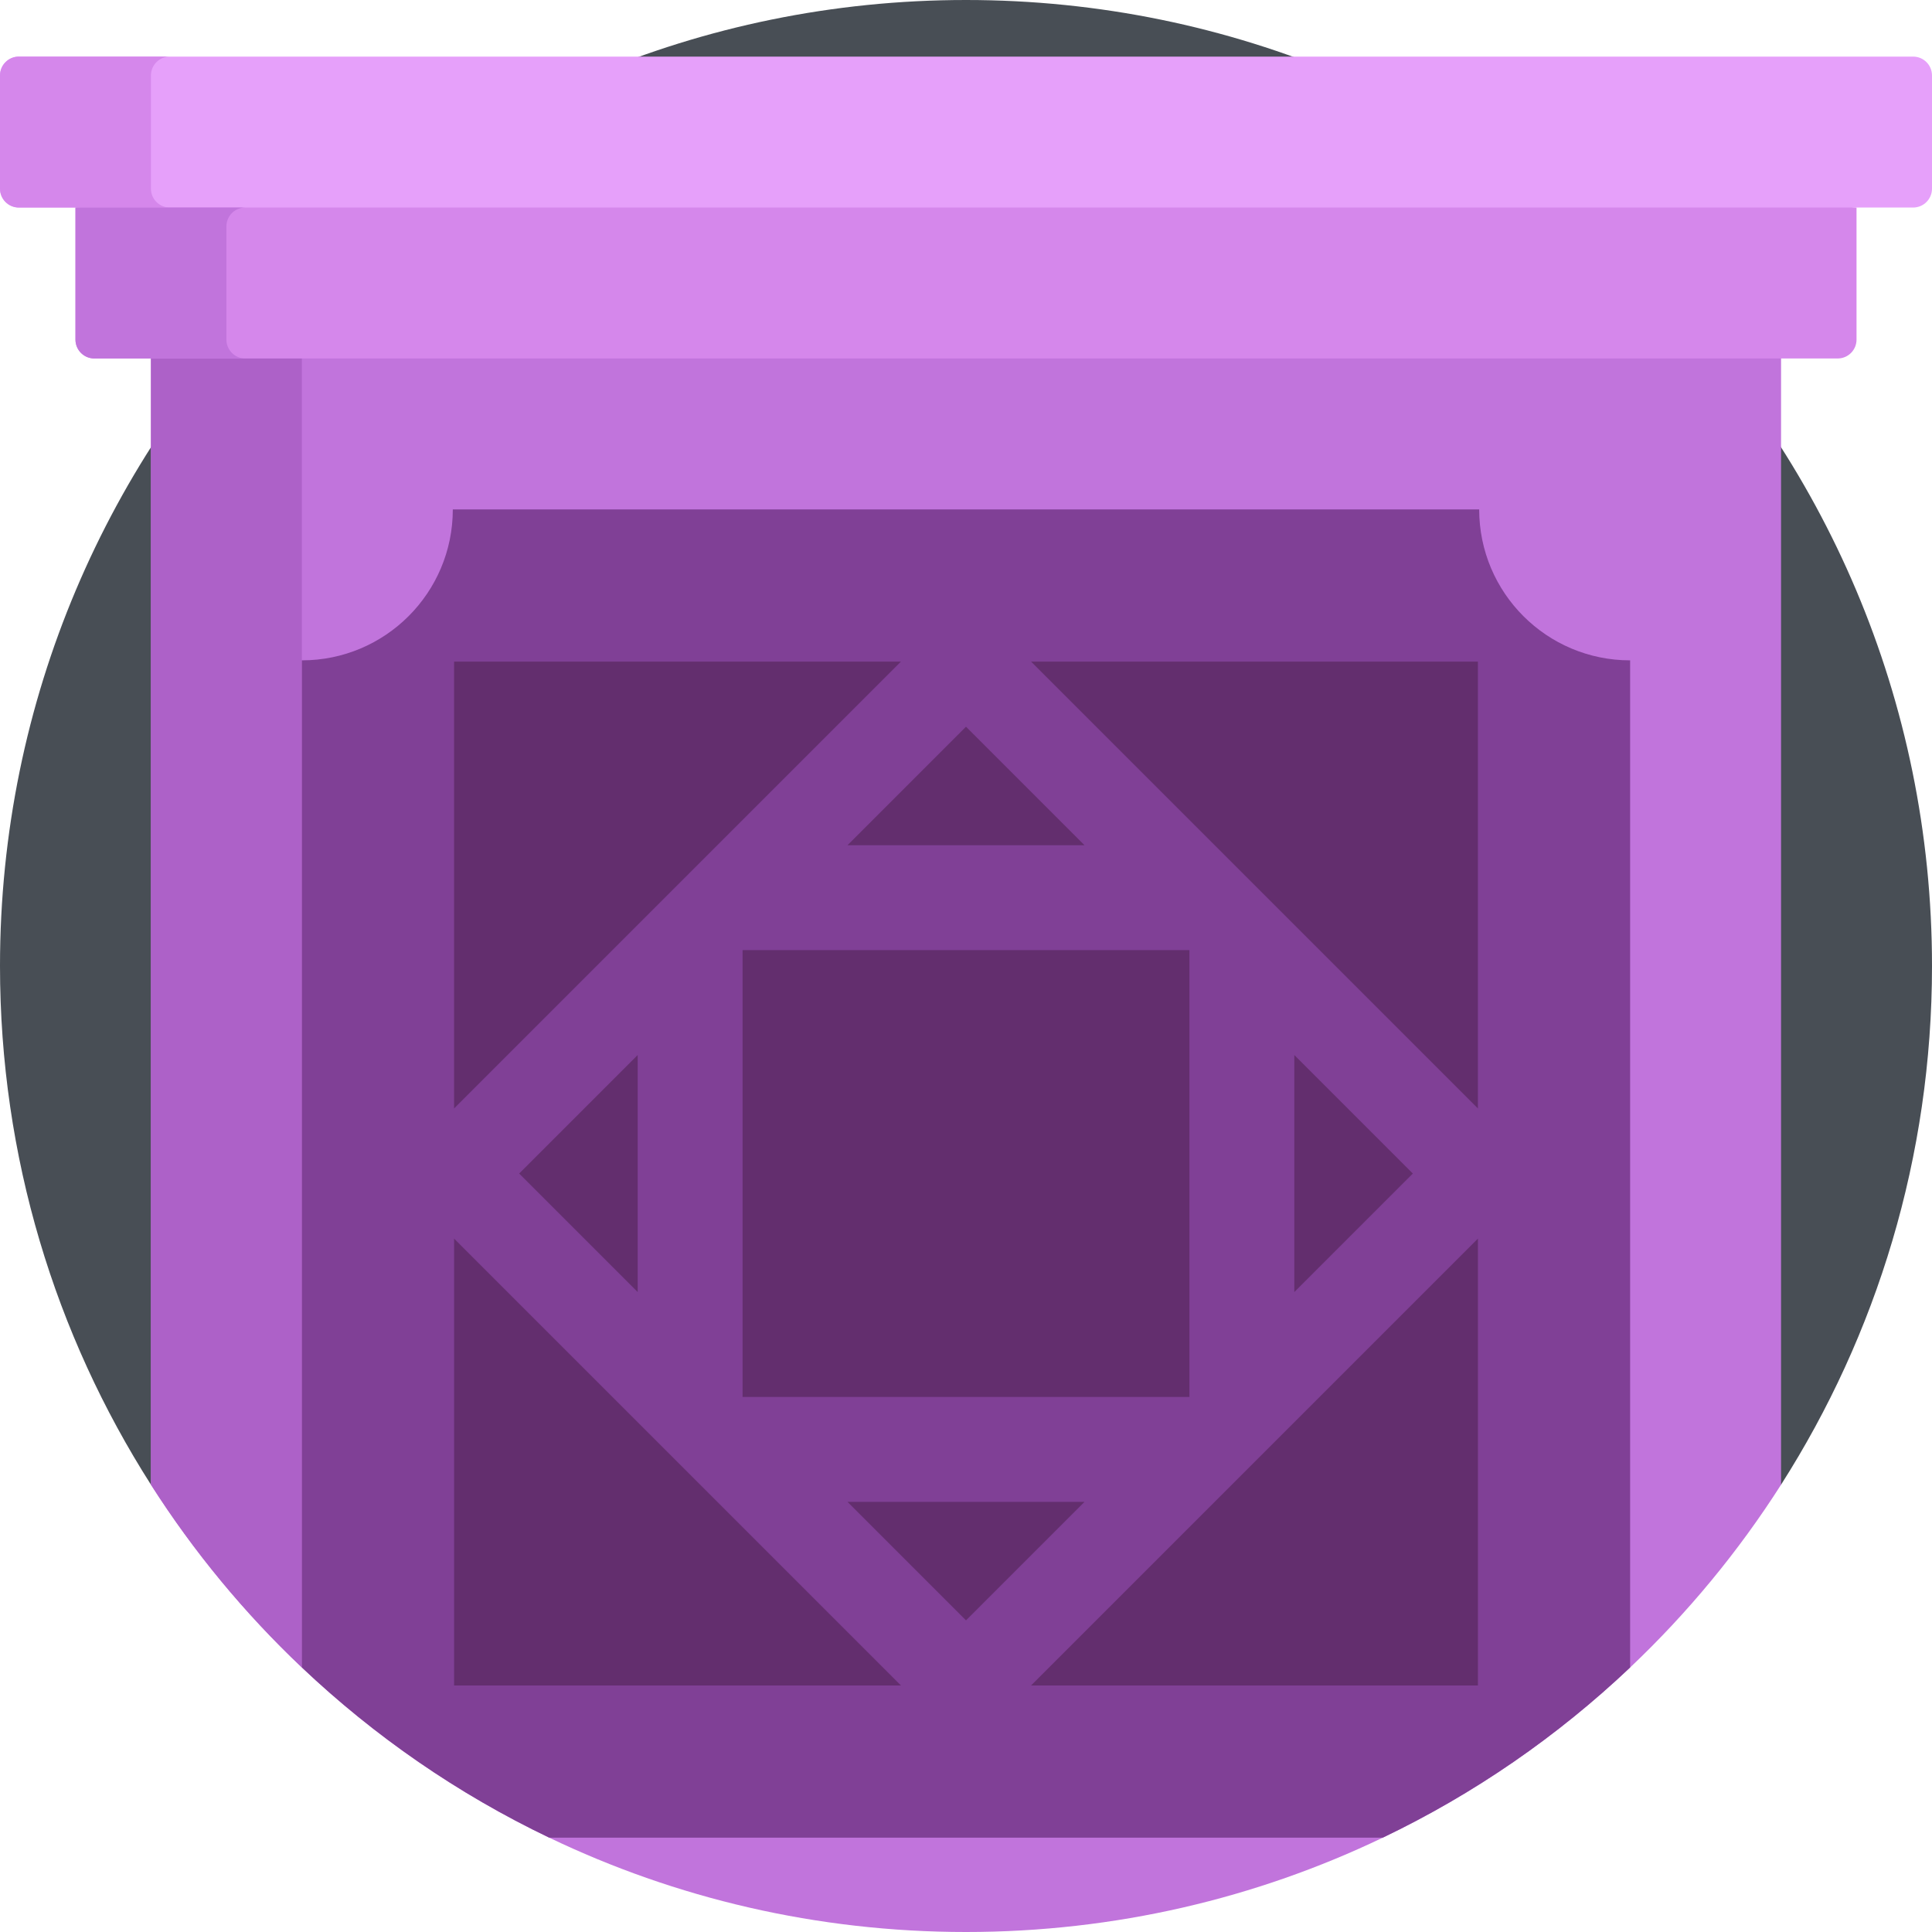
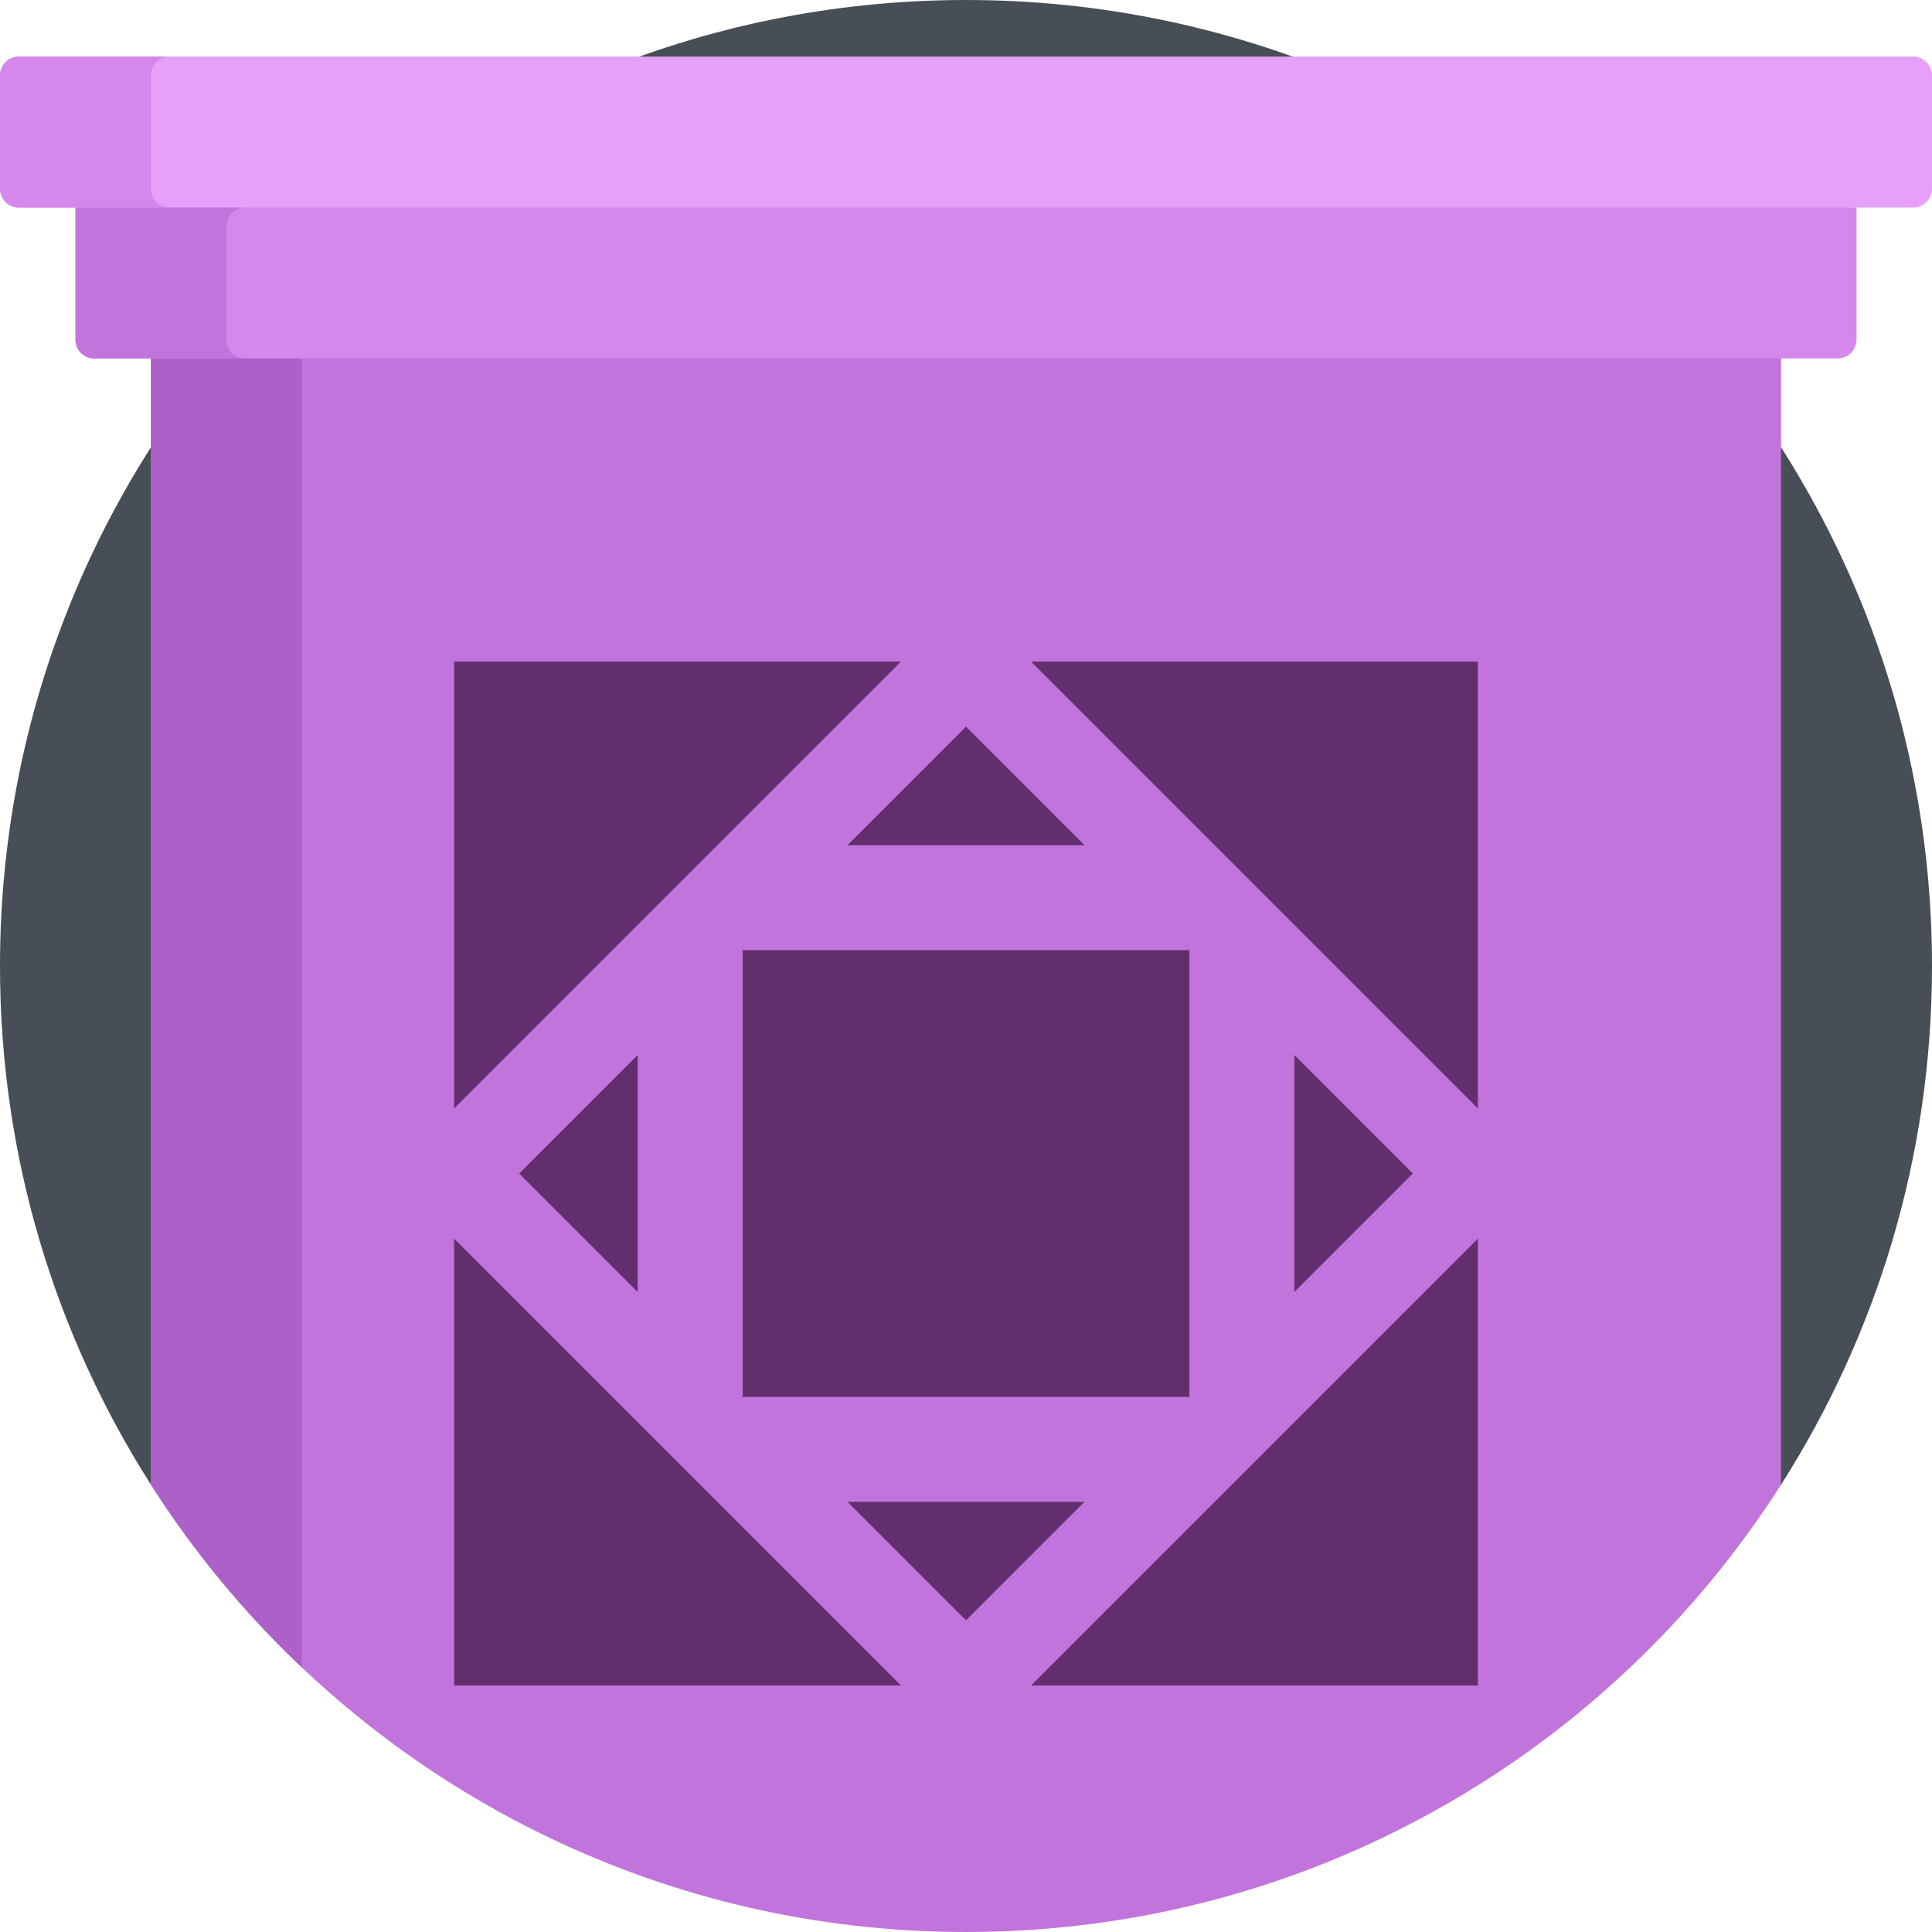
<svg xmlns="http://www.w3.org/2000/svg" id="Capa_1" enable-background="new 0 0 512 512" height="512" viewBox="0 0 512 512" width="512">
  <path d="m471.995 393.46c25.325-39.711 40.005-86.87 40.005-137.46 0-141.385-114.615-256-256-256s-256 114.615-256 256c0 50.59 14.68 97.749 40.005 137.46z" fill="#484e55" />
  <path d="m472 55v338.46c-11.33 17.76-24.78 34.03-40 48.44-19.26 18.24-41.35 33.52-65.55 45.1-33.44 16.03-70.9 25-110.45 25s-77.01-8.97-110.45-25c-24.2-11.58-46.29-26.86-65.55-45.1-15.22-14.41-28.67-30.68-40-48.44v-338.46z" fill="#c174dc" />
  <path d="m80 55v386.9c-15.22-14.41-28.67-30.68-40-48.44v-338.46z" fill="#ad61c8" />
  <path d="m20 90v-35l236-20 236 20v35c0 2.761-2.239 5-5 5h-462c-2.761 0-5-2.239-5-5z" fill="#d587eb" />
  <path d="m0 50v-30c0-2.761 2.239-5 5-5h502c2.761 0 5 2.239 5 5v30c0 2.761-2.239 5-5 5h-502c-2.761 0-5-2.239-5-5z" fill="#e6a0fa" />
  <path d="m40 50v-30c0-2.761 2.239-5 5-5h-40c-2.761 0-5 2.239-5 5v30c0 2.761 2.239 5 5 5h40c-2.761 0-5-2.239-5-5z" fill="#d587eb" />
  <path d="m60 90v-30c0-2.761 2.239-5 5-5h-45v35c0 2.761 2.239 5 5 5h40c-2.761 0-5-2.239-5-5z" fill="#c174dc" />
-   <path d="m432 175v266.9c-19.26 18.24-41.35 33.52-65.55 45.1h-220.9c-24.2-11.58-46.29-26.86-65.55-45.1v-266.9c22.09 0 40-17.91 40-40h272c0 22.09 17.91 40 40 40z" fill="#804096" />
  <g fill="#632e6e">
    <path d="m196.791 251.791h118.418v118.418h-118.418z" />
    <path d="m273.245 175.337h118.418v118.418z" />
    <path d="m238.755 446.663h-118.418v-118.418z" />
    <path d="m391.663 328.245v118.418h-118.418z" />
    <path d="m120.337 293.755v-118.418h118.418z" />
    <path d="m343.007 279.589 31.411 31.411-31.411 31.411z" />
    <path d="m224.589 223.993 31.411-31.411 31.411 31.411z" />
    <path d="m168.993 342.411-31.411-31.411 31.411-31.411z" />
    <path d="m287.411 398.007-31.411 31.411-31.411-31.411z" />
  </g>
</svg>